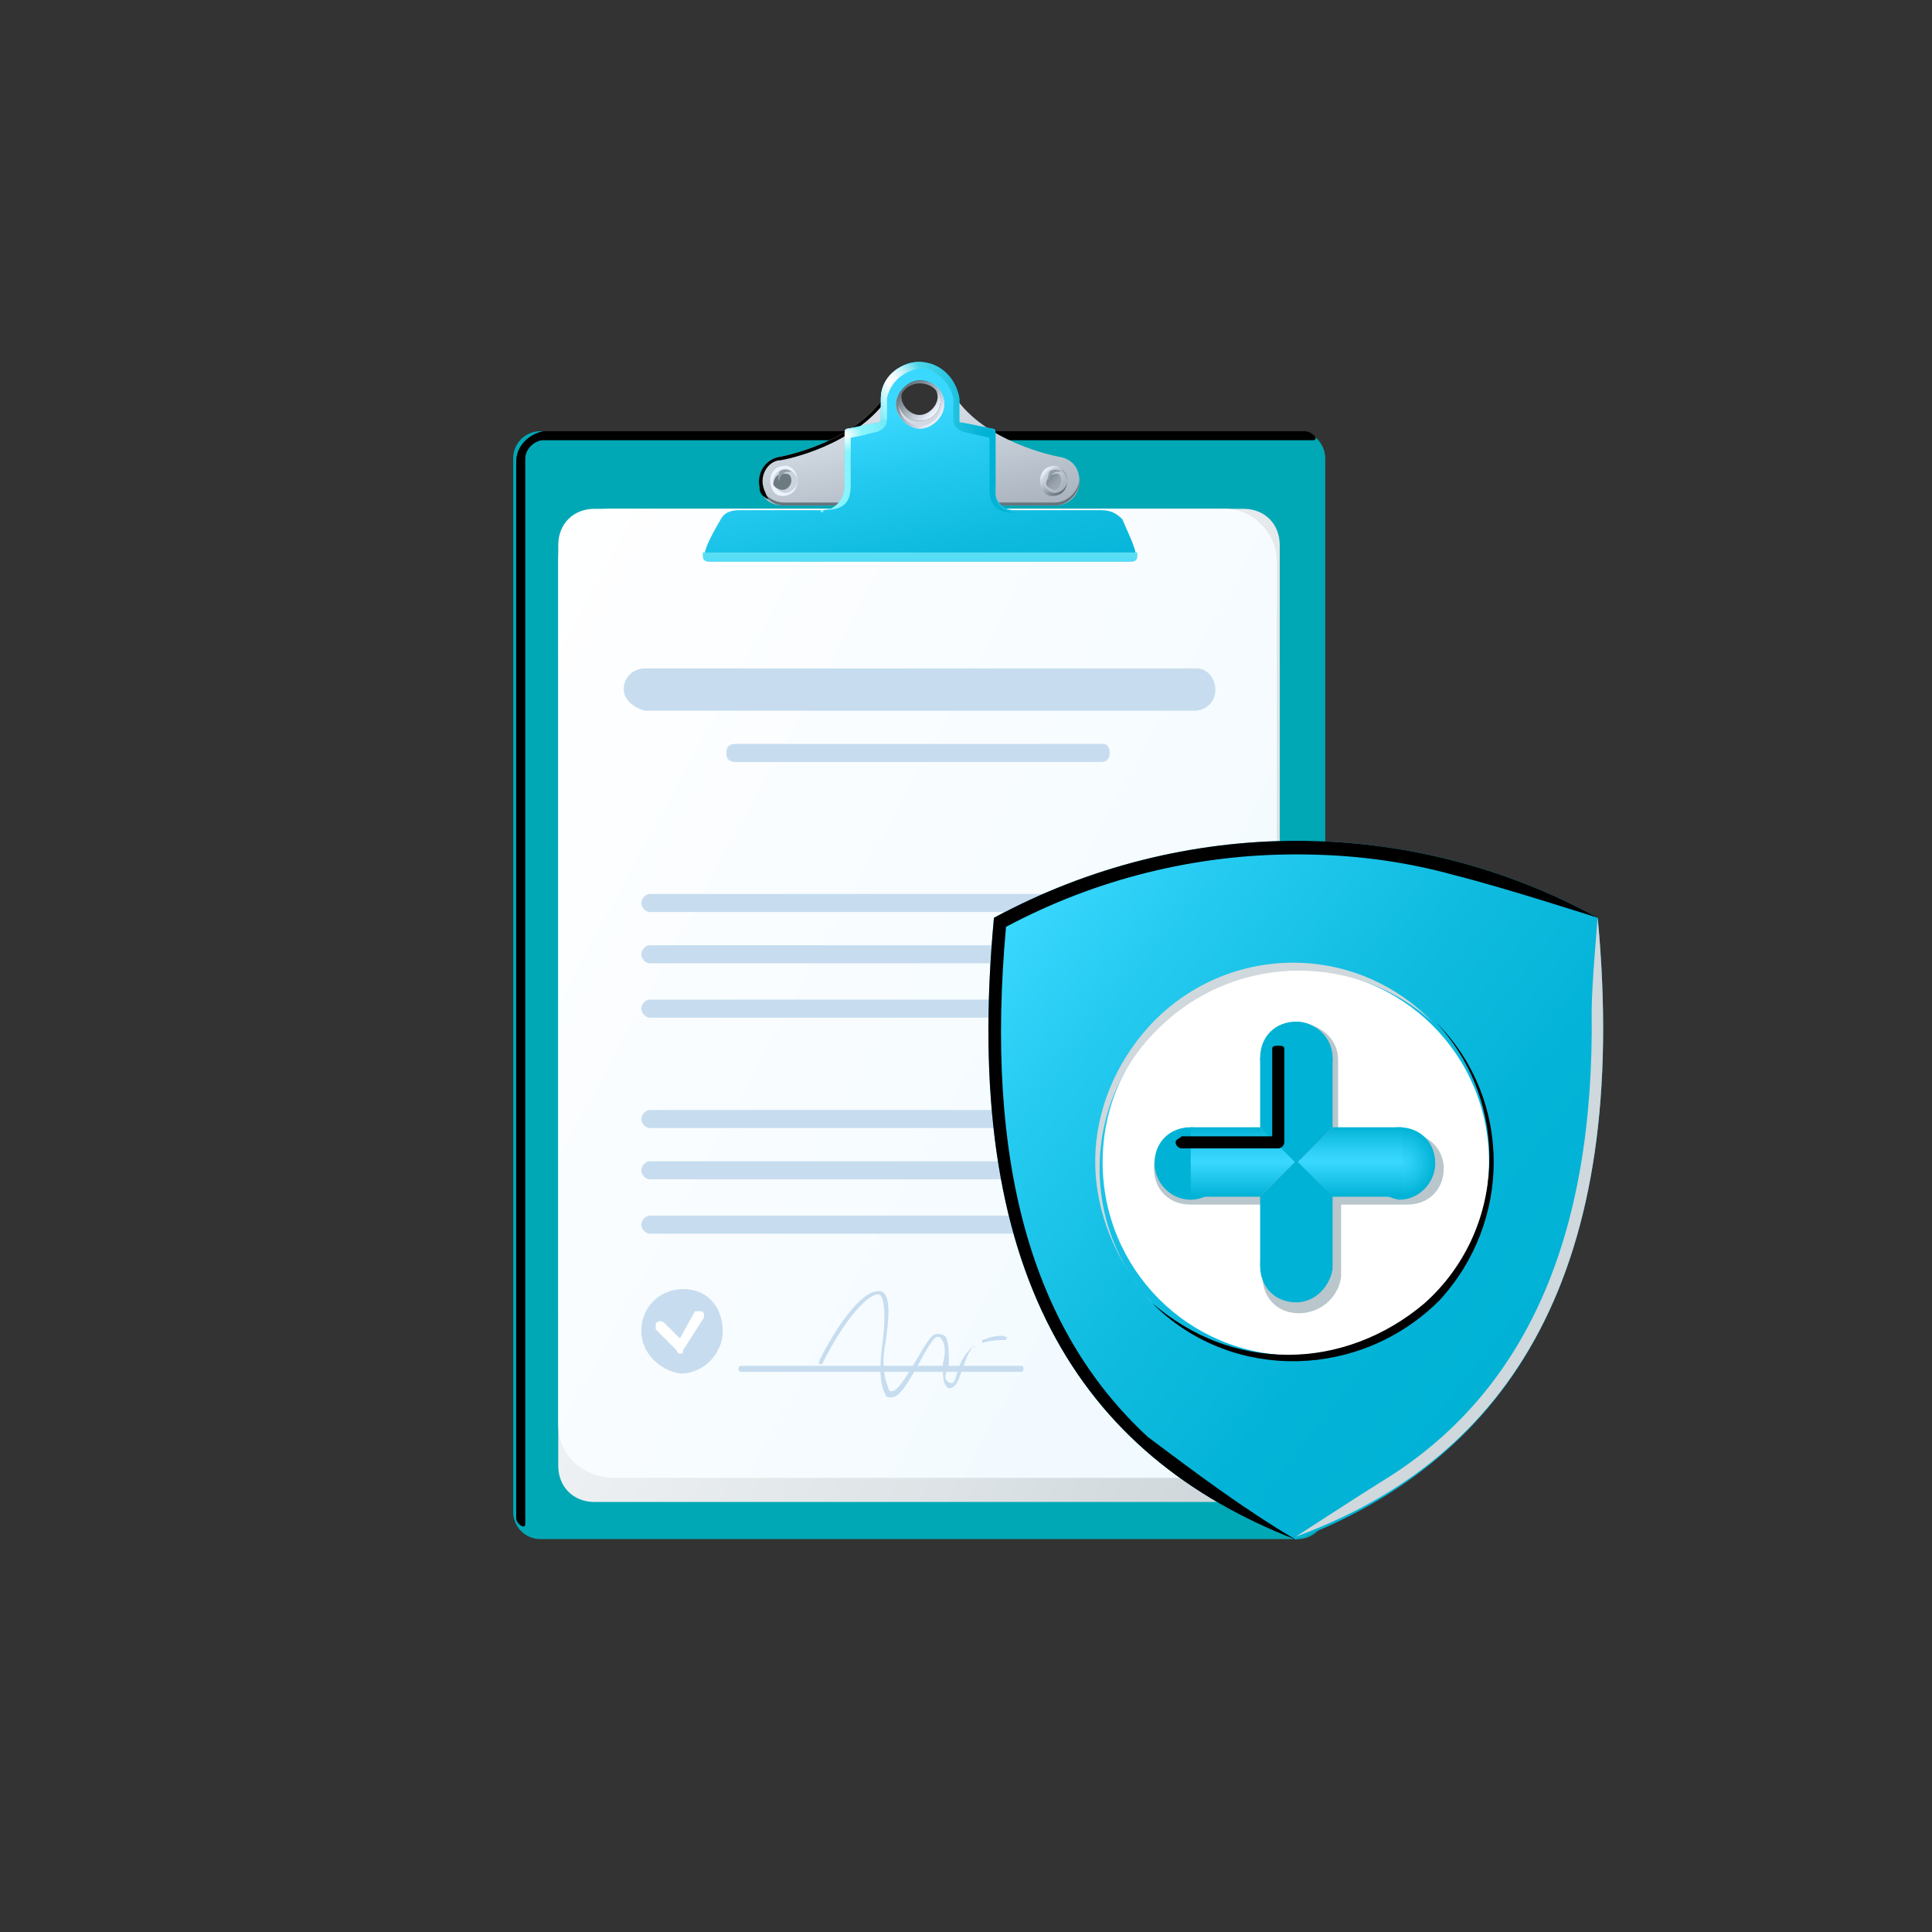
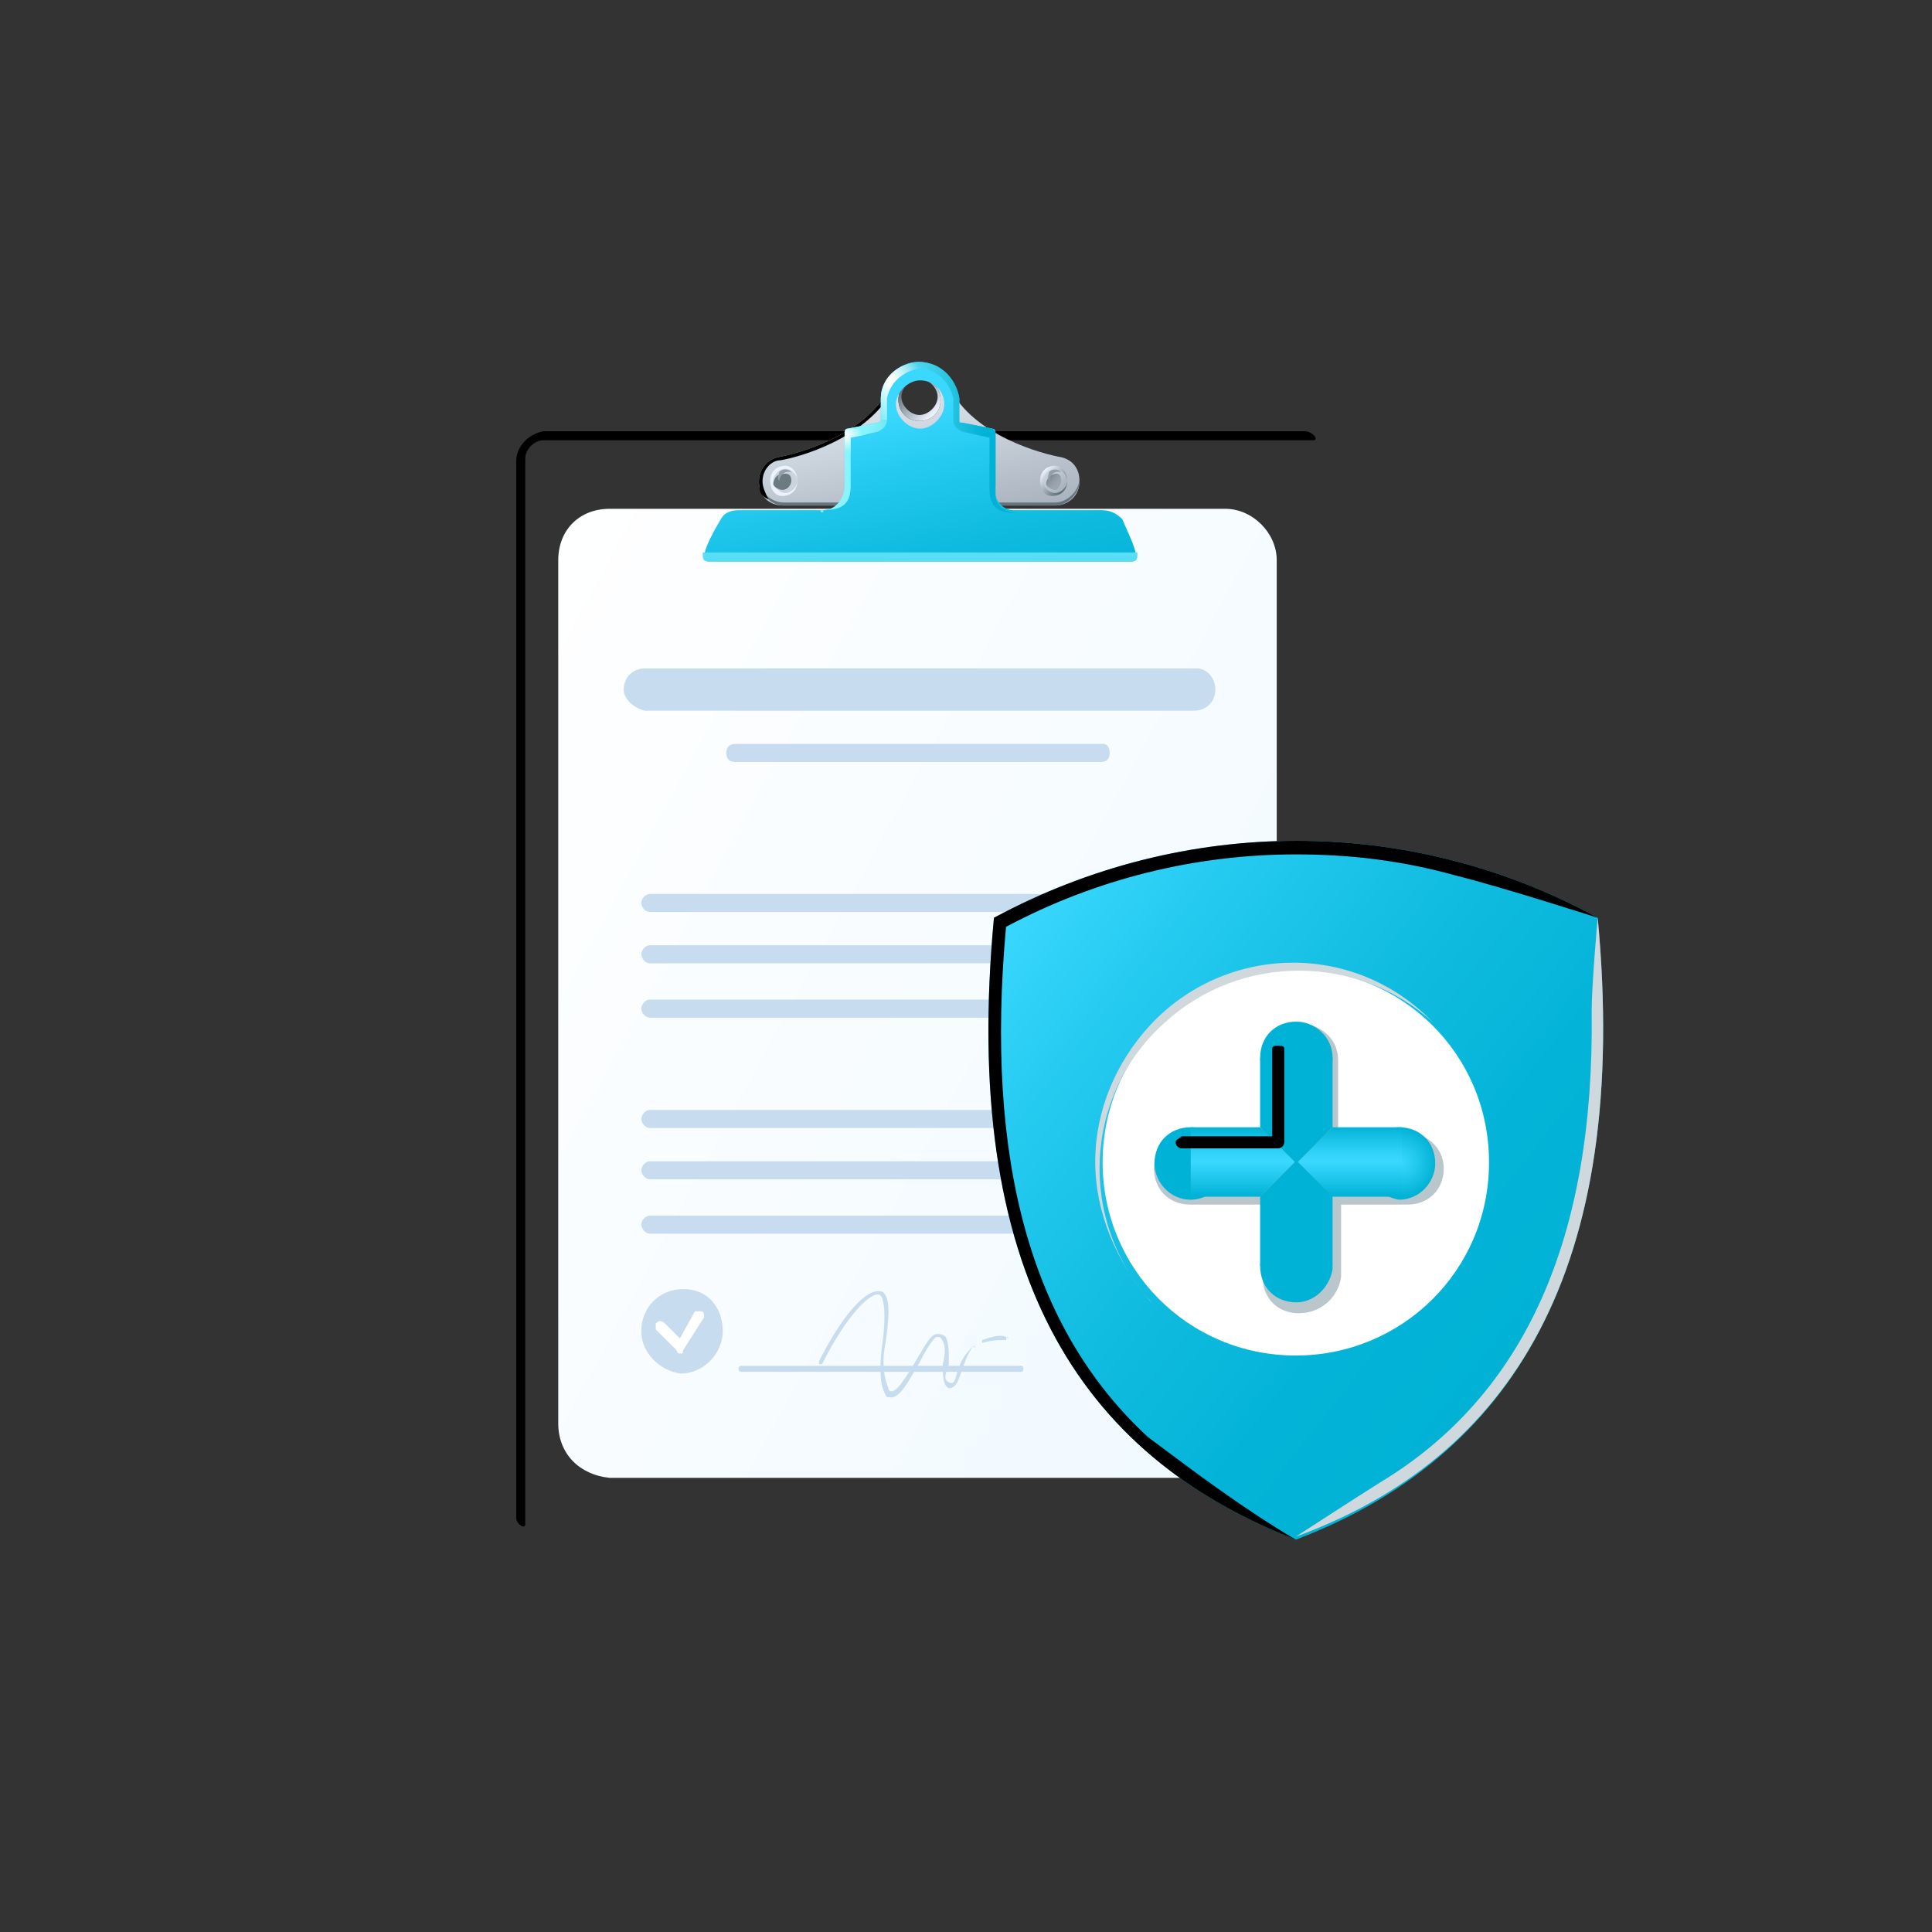
<svg xmlns="http://www.w3.org/2000/svg" version="1.1" id="Layer_1" x="0px" y="0px" viewBox="0 0 64 64" style="enable-background:new 0 0 64 64;" xml:space="preserve">
  <rect x="0" y="0" width="64" height="64" fill="#333333" stroke="none" />
  <style type="text/css">
	.st0{fill:url(#Path_261_00000106837959901466521910000001985790419244710588_);}
	.st1{fill:url(#Rectangle_82_00000181086971108179383640000011991090968537747341_);}
	.st2{fill:url(#Path_264_00000109002189957194792830000014892262053326380936_);}
	.st3{fill:url(#Path_265_00000149381792774842443850000011453070018877067430_);}
	.st4{fill:url(#Path_266_00000127044219799416850430000007996286585522314140_);}
	.st5{fill:url(#Path_267_00000101104186019135762770000000567026789853329852_);}
	.st6{fill:url(#Path_268_00000147218082390597017850000012225205858934397852_);}
	.st7{fill:url(#Path_269_00000045595239458540930910000002464027680154250139_);}
	.st8{fill:url(#Path_270_00000094599390339884944090000003499450604889351610_);}
	.st9{fill:url(#Path_271_00000101798634628300013390000010982050723270928523_);}
	.st10{fill:url(#Rectangle_83_00000151524396756016136640000013823974383451104432_);}
	.st11{fill:url(#Path_272_00000018208450163832456230000006456778931011025333_);}
	.st12{fill:#65747D;}
	.st13{fill:url(#Path_275_00000019653244581933139170000012314930643877346743_);}
	.st14{fill:url(#Path_276_00000091012439156604169910000000101945645934443946_);}
	.st15{fill:url(#Path_277_00000150788157455544210380000015142926884530873477_);}
	.st16{fill:url(#Path_278_00000070805999668109484110000013138445020327954332_);}
	.st17{fill:#949EA9;}
	.st18{fill:url(#Path_280_00000105400278538387977310000001965937356726330297_);}
	.st19{fill:url(#Path_281_00000014624593028884493990000000194821285912924342_);}
	.st20{fill:url(#Path_282_00000129205381817455950460000016217665113915865230_);}
	.st21{fill:url(#Path_284_00000011716402782075680640000013463235170296812193_);}
	.st22{fill:url(#Path_285_00000093899804293775171230000002881688685857168530_);}
	.st23{fill:url(#Path_286_00000054948668392156671450000008947654900493825667_);}
	.st24{fill:url(#Path_287_00000062157349790418913200000018020848181959279526_);}
	.st25{fill:url(#Path_288_00000099639788417408459640000005936076166945655707_);}
	.st26{fill:url(#Path_289_00000067194486307256643060000005466605718590028959_);}
	.st27{fill:#C7DDEF;}
	.st28{fill:#FFFFFF;}
	.st29{fill:url(#Path_303_00000137820616853828636780000012450300286038408326_);}
	.st30{fill:#CFD8DC;}
	.st31{fill:#B9C6CC;}
	.st32{fill:url(#Path_310_00000002372129478918131060000007027968794119925138_);}
	.st33{fill:url(#Path_311_00000082342536125836531790000005722636148957923253_);}
	.st34{fill:url(#Path_312_00000013891486919625234910000000848676668685000106_);}
	.st35{fill:url(#Path_313_00000166661157948680294560000004582532103328017792_);}
	.st36{fill:url(#Path_314_00000068636947709061272050000011790321143311040405_);}
	.st37{fill:url(#Path_315_00000042001314367722858250000014953424185977027248_);}
	.st38{fill:url(#Path_316_00000119828640046509737510000003563672559384170652_);}
	.st39{fill:url(#Path_317_00000000206450381455298610000012170338984562875317_);}
</style>
  <g id="Group_1534" transform="translate(-95 -565)">
    <g id="servisebi" transform="translate(-2773.168 -932.002)">
      <g id="Group_22" transform="translate(2885.168 1511.286)">
        <linearGradient id="Path_261_00000096027216987063235630000008899595038533322633_" gradientUnits="userSpaceOnUse" x1="-272.234" y1="427.937" x2="-271.072" y2="427.085" gradientTransform="matrix(26.912 0 0 -36.716 7324.146 15714.773)">
          <stop offset="0" style="stop-color:#00A8B5" />
          <stop offset="1" style="stop-color:#00A8B5" />
        </linearGradient>
-         <path id="Path_261" style="fill:url(#Path_261_00000096027216987063235630000008899595038533322633_);" d="M0.9,36.7     c-0.5,0-0.9-0.4-0.9-0.9V0.9C0,0.4,0.4,0,0.9,0H26c0.5,0,0.9,0.4,0.9,0.9v34.9c0,0.5-0.4,0.9-0.9,0.9H0.9z" />
        <path id="Path_262" d="M0.4,36.2V0.9c0-0.3,0.3-0.6,0.6-0.6c0,0,0,0,0,0h25.5c0.2,0,0-0.3-0.3-0.3H1C0.5,0.1,0.1,0.5,0.1,1v35     C0.1,36.2,0.4,36.4,0.4,36.2z" />
      </g>
      <g id="Group_24" transform="translate(2886.661 1513.857)">
        <linearGradient id="Rectangle_82_00000002376018750523905880000000543403505022414482_" gradientUnits="userSpaceOnUse" x1="-272.51" y1="424.129" x2="-271.326" y2="423.267" gradientTransform="matrix(23.928 0 0 -32.864 6518.419 13940.847)">
          <stop offset="0" style="stop-color:#FFFFFF" />
          <stop offset="0.271" style="stop-color:#F5F7F8" />
          <stop offset="0.714" style="stop-color:#DDE3E6" />
          <stop offset="1" style="stop-color:#CAD3D8" />
        </linearGradient>
-         <path id="Rectangle_82" style="fill:url(#Rectangle_82_00000002376018750523905880000000543403505022414482_);" d="M1.2,0h21.5     c0.7,0,1.2,0.5,1.2,1.2c0,0,0,0,0,0v30.5c0,0.7-0.5,1.2-1.2,1.2H1.2c-0.7,0-1.2-0.5-1.2-1.2c0,0,0,0,0,0V1.2C0,0.5,0.5,0,1.2,0z" />
        <g id="Group_23" transform="translate(0 32.012)">
          <linearGradient id="Path_264_00000094607503214536430510000005885178602163354808_" gradientUnits="userSpaceOnUse" x1="-272.417" y1="-5317.641" x2="-271.417" y2="-5317.641" gradientTransform="matrix(23.926 0 0 -6.799316e-02 6517.79 -361.338)">
            <stop offset="0" style="stop-color:#CAD3D8" />
            <stop offset="0.286" style="stop-color:#DDE3E6" />
            <stop offset="0.729" style="stop-color:#F5F7F8" />
            <stop offset="1" style="stop-color:#FFFFFF" />
          </linearGradient>
          <path id="Path_264" style="fill:url(#Path_264_00000094607503214536430510000005885178602163354808_);" d="M23.7,0.2H0v0      L23.7,0.2c0.1,0,0.1,0,0.2,0v0C23.9,0.2,23.8,0.2,23.7,0.2z" />
          <linearGradient id="Path_265_00000102524736382890864580000011752181097515520391_" gradientUnits="userSpaceOnUse" x1="-272.417" y1="-5401.009" x2="-271.417" y2="-5401.009" gradientTransform="matrix(23.926 0 0 -6.701660e-02 6517.79 -361.638)">
            <stop offset="0" style="stop-color:#CAD3D8" />
            <stop offset="0.286" style="stop-color:#DDE3E6" />
            <stop offset="0.729" style="stop-color:#F5F7F8" />
            <stop offset="1" style="stop-color:#FFFFFF" />
          </linearGradient>
          <path id="Path_265" style="fill:url(#Path_265_00000102524736382890864580000011752181097515520391_);" d="M0,0.3L0,0.3l23.7,0      c0.1,0,0.1,0,0.2,0v0c-0.1,0-0.1,0-0.2,0L0,0.3z" />
          <linearGradient id="Path_266_00000029737009541247563720000010714353316392628392_" gradientUnits="userSpaceOnUse" x1="-272.417" y1="-5677.943" x2="-271.417" y2="-5677.943" gradientTransform="matrix(23.926 0 0 -6.396484e-02 6517.928 -362.486)">
            <stop offset="0" style="stop-color:#CAD3D8" />
            <stop offset="0.286" style="stop-color:#DDE3E6" />
            <stop offset="0.729" style="stop-color:#F5F7F8" />
            <stop offset="1" style="stop-color:#FFFFFF" />
          </linearGradient>
          <path id="Path_266" style="fill:url(#Path_266_00000029737009541247563720000010714353316392628392_);" d="M23.9,0.7L23.9,0.7      c-0.1,0-0.1,0-0.2,0H0l0,0c0,0,0,0,0,0h23.7C23.8,0.7,23.9,0.7,23.9,0.7z" />
          <linearGradient id="Path_267_00000026842473895925790380000016203359356074656438_" gradientUnits="userSpaceOnUse" x1="-272.417" y1="-5401.009" x2="-271.417" y2="-5401.009" gradientTransform="matrix(23.926 0 0 -6.701660e-02 6517.79 -361.826)">
            <stop offset="0" style="stop-color:#CAD3D8" />
            <stop offset="0.286" style="stop-color:#DDE3E6" />
            <stop offset="0.729" style="stop-color:#F5F7F8" />
            <stop offset="1" style="stop-color:#FFFFFF" />
          </linearGradient>
          <path id="Path_267" style="fill:url(#Path_267_00000026842473895925790380000016203359356074656438_);" d="M23.7,0.1H0v0      L23.7,0.1c0.1,0,0.1,0,0.2,0v0C23.9,0.1,23.8,0.1,23.7,0.1z" />
          <linearGradient id="Path_268_00000131335771364846659970000009909917482717999756_" gradientUnits="userSpaceOnUse" x1="-272.417" y1="-5236.633" x2="-271.417" y2="-5236.633" gradientTransform="matrix(23.926 0 0 -6.896973e-02 6517.79 -360.657)">
            <stop offset="0" style="stop-color:#CAD3D8" />
            <stop offset="0.286" style="stop-color:#DDE3E6" />
            <stop offset="0.729" style="stop-color:#F5F7F8" />
            <stop offset="1" style="stop-color:#FFFFFF" />
          </linearGradient>
          <path id="Path_268" style="fill:url(#Path_268_00000131335771364846659970000009909917482717999756_);" d="M23.7,0.5      c0.1,0,0.1,0,0.2,0v0C23.9,0.5,23.8,0.5,23.7,0.5L0,0.5v0L23.7,0.5z" />
          <linearGradient id="Path_269_00000060734574149915206860000005159003273464899006_" gradientUnits="userSpaceOnUse" x1="-272.417" y1="-5401.009" x2="-271.417" y2="-5401.009" gradientTransform="matrix(23.926 0 0 -6.701660e-02 6517.79 -361.923)">
            <stop offset="0" style="stop-color:#CAD3D8" />
            <stop offset="0.286" style="stop-color:#DDE3E6" />
            <stop offset="0.729" style="stop-color:#F5F7F8" />
            <stop offset="1" style="stop-color:#FFFFFF" />
          </linearGradient>
          <path id="Path_269" style="fill:url(#Path_269_00000060734574149915206860000005159003273464899006_);" d="M23.7,0H0v0L23.7,0      c0.1,0,0.1,0,0.2,0v0C23.9,0,23.8,0,23.7,0z" />
          <linearGradient id="Path_270_00000072263449846029418950000013823279050279126916_" gradientUnits="userSpaceOnUse" x1="-272.417" y1="-5401.009" x2="-271.417" y2="-5401.009" gradientTransform="matrix(23.926 0 0 -6.701660e-02 6517.79 -361.35)">
            <stop offset="0" style="stop-color:#CAD3D8" />
            <stop offset="0.286" style="stop-color:#DDE3E6" />
            <stop offset="0.729" style="stop-color:#F5F7F8" />
            <stop offset="1" style="stop-color:#FFFFFF" />
          </linearGradient>
          <path id="Path_270" style="fill:url(#Path_270_00000072263449846029418950000013823279050279126916_);" d="M23.7,0.6      c0.1,0,0.1,0,0.2,0v0C23.9,0.6,23.8,0.6,23.7,0.6L0,0.6v0H23.7z" />
          <linearGradient id="Path_271_00000138551767313681815160000007903211871720459661_" gradientUnits="userSpaceOnUse" x1="-272.417" y1="-5317.641" x2="-271.417" y2="-5317.641" gradientTransform="matrix(23.926 0 0 -6.799316e-02 6517.79 -361.147)">
            <stop offset="0" style="stop-color:#CAD3D8" />
            <stop offset="0.286" style="stop-color:#DDE3E6" />
            <stop offset="0.729" style="stop-color:#F5F7F8" />
            <stop offset="1" style="stop-color:#FFFFFF" />
          </linearGradient>
          <path id="Path_271" style="fill:url(#Path_271_00000138551767313681815160000007903211871720459661_);" d="M23.9,0.4L23.9,0.4      c-0.1,0-0.1,0-0.2,0H0v0h23.7C23.8,0.4,23.9,0.4,23.9,0.4z" />
        </g>
        <linearGradient id="Rectangle_83_00000018933978693148195500000004179861688316045453_" gradientUnits="userSpaceOnUse" x1="-272.43" y1="423.815" x2="-271.262" y2="422.947" gradientTransform="matrix(23.773 0 0 -32.006 6474.477 13566.729)">
          <stop offset="0" style="stop-color:#FFFFFF" />
          <stop offset="0.656" style="stop-color:#F5FBFF" />
          <stop offset="1" style="stop-color:#EFF9FF" />
        </linearGradient>
        <path id="Rectangle_83" style="fill:url(#Rectangle_83_00000018933978693148195500000004179861688316045453_);" d="M1.7,0h20.4     c0.9,0,1.7,0.8,1.7,1.7c0,0,0,0,0,0v28.7c0,0.9-0.7,1.7-1.7,1.7H1.7C0.7,32,0,31.3,0,30.3c0,0,0,0,0,0V1.7C0,0.7,0.7,0,1.7,0     C1.7,0,1.7,0,1.7,0z" />
      </g>
      <g id="Group_27" transform="translate(2893.328 1509.148)">
        <linearGradient id="Path_272_00000142858482516974259430000013181677575426784687_" gradientUnits="userSpaceOnUse" x1="-264.935" y1="355.149" x2="-264.405" y2="353.916" gradientTransform="matrix(10.604 0 0 -4.556 2811.928 1618.99)">
          <stop offset="0" style="stop-color:#DEE5ED" />
          <stop offset="0.279" style="stop-color:#CDD5DE" />
          <stop offset="0.822" style="stop-color:#A3ADB8" />
          <stop offset="0.996" style="stop-color:#959FAB" />
        </linearGradient>
        <path id="Path_272" style="fill:url(#Path_272_00000142858482516974259430000013181677575426784687_);" d="M6,1.1     c0,0.4-0.3,0.7-0.7,0.7c-0.4,0-0.7-0.3-0.7-0.7c0-0.4,0.3-0.7,0.7-0.7c0,0,0,0,0,0C5.7,0.4,6,0.7,6,1.1C6,1.1,6,1.1,6,1.1z M10,3     L10,3C9.4,2.9,7.1,2.3,6.3,0.7l0,0C6.1,0.1,5.5-0.1,4.9,0.1C4.6,0.2,4.4,0.4,4.3,0.7l0,0C3.5,2.3,1.2,2.9,0.6,3l0,0     C0.2,3.1-0.1,3.5,0,4c0.1,0.4,0.4,0.6,0.8,0.6h9c0.4,0,0.8-0.3,0.8-0.8C10.6,3.4,10.4,3.1,10,3L10,3z" />
        <path id="Path_273" class="st12" d="M10.5,3.4c0.1,0.1,0.1,0.2,0.1,0.3c0,0.4-0.4,0.8-0.8,0.8h-9c-0.3,0-0.6-0.2-0.7-0.4     c0.1,0.3,0.4,0.5,0.7,0.5h9c0.4,0,0.8-0.4,0.8-0.8c0,0,0,0,0,0C10.6,3.6,10.6,3.5,10.5,3.4z" />
        <path id="Path_274" d="M0.1,3.8c0-0.4,0.3-0.7,0.6-0.7l0,0c0.6-0.1,2.8-0.7,3.7-2.3l0,0c0.1-0.4,0.5-0.7,1-0.7     c0.3,0,0.5,0.1,0.7,0.3C5.6-0.1,5-0.1,4.5,0.3C4.4,0.4,4.4,0.5,4.3,0.7l0,0C3.5,2.3,1.2,2.9,0.6,3l0,0C0.2,3.1-0.1,3.5,0,4     c0,0.2,0.1,0.3,0.3,0.4C0.2,4.2,0.1,4,0.1,3.8z" />
        <linearGradient id="Path_275_00000073722907731577911820000013021373808678897596_" gradientUnits="userSpaceOnUse" x1="-94.015" y1="152.886" x2="-93.307" y2="152.18" gradientTransform="matrix(1.352 0 0 -1.352 131.931 207.295)">
          <stop offset="4.000000e-03" style="stop-color:#5C6C75" />
          <stop offset="1" style="stop-color:#EDF2FF" />
        </linearGradient>
        <path id="Path_275" style="fill:url(#Path_275_00000073722907731577911820000013021373808678897596_);" d="M6,1.1     c0,0.4-0.3,0.7-0.7,0.7c-0.4,0-0.7-0.3-0.7-0.7c0-0.4,0.3-0.7,0.7-0.7c0,0,0,0,0,0C5.7,0.4,6,0.7,6,1.1C6,1.1,6,1.1,6,1.1z      M5.3,0.4c-0.3,0-0.6,0.3-0.6,0.6s0.3,0.6,0.6,0.6c0.3,0,0.6-0.3,0.6-0.6c0,0,0,0,0,0C5.9,0.7,5.6,0.4,5.3,0.4L5.3,0.4z" />
        <g id="Group_25" transform="translate(9.294 3.283)">
          <linearGradient id="Path_276_00000038378822266066656410000005554612064225202097_" gradientUnits="userSpaceOnUse" x1="-18.687" y1="25.225" x2="-17.98" y2="24.518" gradientTransform="matrix(0.944 0 0 -0.944 17.785 23.95)">
            <stop offset="0" style="stop-color:#EDF2FF" />
            <stop offset="0.996" style="stop-color:#5C6C75" />
          </linearGradient>
          <path id="Path_276" style="fill:url(#Path_276_00000038378822266066656410000005554612064225202097_);" d="M0.9,0.5      c0,0.3-0.2,0.5-0.5,0.5S0,0.7,0,0.5C0,0.2,0.2,0,0.5,0c0,0,0,0,0,0C0.7,0,0.9,0.2,0.9,0.5z" />
          <linearGradient id="Path_277_00000181806522649815040300000010421332600938507708_" gradientUnits="userSpaceOnUse" x1="39.575" y1="-60.062" x2="40.283" y2="-60.77" gradientTransform="matrix(0.782 0 0 -0.782 -30.751 -46.779)">
            <stop offset="7.700000e-02" style="stop-color:#CAD4DF" />
            <stop offset="0.996" style="stop-color:#A9B3BE" />
          </linearGradient>
          <path id="Path_277" style="fill:url(#Path_277_00000181806522649815040300000010421332600938507708_);" d="M0.9,0.5      c0,0.2-0.2,0.4-0.4,0.4c-0.2,0-0.4-0.2-0.4-0.4c0-0.2,0.2-0.4,0.4-0.4C0.7,0.1,0.9,0.3,0.9,0.5C0.9,0.5,0.9,0.5,0.9,0.5z" />
          <linearGradient id="Path_278_00000013164557567198916750000005404493098410259901_" gradientUnits="userSpaceOnUse" x1="228.373" y1="-337.659" x2="229.081" y2="-338.365" gradientTransform="matrix(0.502 0 0 -0.502 -114.394 -169.194)">
            <stop offset="0" style="stop-color:#6C7B7F" />
            <stop offset="0.167" style="stop-color:#7B888E" />
            <stop offset="0.438" style="stop-color:#8E98A2" />
            <stop offset="0.713" style="stop-color:#99A2AE" />
            <stop offset="0.996" style="stop-color:#9DA6B2" />
          </linearGradient>
          <path id="Path_278" style="fill:url(#Path_278_00000013164557567198916750000005404493098410259901_);" d="M0.7,0.5      c0,0.1-0.1,0.3-0.2,0.3c-0.1,0-0.3-0.1-0.3-0.2c0-0.1,0.1-0.3,0.2-0.3c0,0,0,0,0,0C0.6,0.2,0.7,0.3,0.7,0.5z" />
          <path id="Path_279" class="st17" d="M0.3,0.5c0-0.1,0.1-0.3,0.3-0.3c0.1,0,0.1,0,0.1,0c-0.1-0.1-0.3-0.1-0.4,0      C0.3,0.3,0.2,0.4,0.3,0.5c0,0,0,0.1,0,0.1C0.3,0.6,0.3,0.5,0.3,0.5z" />
        </g>
        <g id="Group_26" transform="translate(0.355 3.283)">
          <linearGradient id="Path_280_00000039129072460582524860000006216957339930172846_" gradientUnits="userSpaceOnUse" x1="-7.453" y1="22.928" x2="-6.747" y2="22.22" gradientTransform="matrix(0.944 0 0 -0.944 9.343 23.95)">
            <stop offset="0" style="stop-color:#EDF2FF" />
            <stop offset="0.996" style="stop-color:#5C6C75" />
          </linearGradient>
          <path id="Path_280" style="fill:url(#Path_280_00000039129072460582524860000006216957339930172846_);" d="M0.9,0.5      c0,0.3-0.2,0.5-0.5,0.5S0,0.7,0,0.5C0,0.2,0.2,0,0.5,0c0,0,0,0,0,0C0.7,0,0.9,0.2,0.9,0.5z" />
          <linearGradient id="Path_281_00000115483879047942531390000002243696467325010075_" gradientUnits="userSpaceOnUse" x1="51.281" y1="-62.832" x2="51.988" y2="-63.54" gradientTransform="matrix(0.782 0 0 -0.782 -37.74 -46.779)">
            <stop offset="7.700000e-02" style="stop-color:#CAD4DF" />
            <stop offset="0.996" style="stop-color:#A9B3BE" />
          </linearGradient>
          <path id="Path_281" style="fill:url(#Path_281_00000115483879047942531390000002243696467325010075_);" d="M0.9,0.5      c0,0.2-0.2,0.4-0.4,0.4c-0.2,0-0.4-0.2-0.4-0.4s0.2-0.4,0.4-0.4C0.7,0.1,0.9,0.3,0.9,0.5L0.9,0.5z" />
          <linearGradient id="Path_282_00000181089553508407502460000006188537621771217801_" gradientUnits="userSpaceOnUse" x1="241.631" y1="-341.976" x2="242.338" y2="-342.683" gradientTransform="matrix(0.502 0 0 -0.502 -118.883 -169.194)">
            <stop offset="0" style="stop-color:#6C7B7F" />
            <stop offset="0.167" style="stop-color:#7B888E" />
            <stop offset="0.438" style="stop-color:#8E98A2" />
            <stop offset="0.713" style="stop-color:#99A2AE" />
            <stop offset="0.996" style="stop-color:#9DA6B2" />
          </linearGradient>
          <path id="Path_282" style="fill:url(#Path_282_00000181089553508407502460000006188537621771217801_);" d="M0.7,0.5      c0,0.1-0.1,0.3-0.3,0.3c-0.1,0-0.3-0.1-0.3-0.2c0-0.1,0.1-0.3,0.2-0.3c0,0,0,0,0,0C0.6,0.2,0.7,0.3,0.7,0.5z" />
          <path id="Path_283" class="st17" d="M0.3,0.5c0-0.1,0.1-0.3,0.3-0.3c0.1,0,0.1,0,0.1,0c-0.1-0.1-0.3-0.1-0.4,0      C0.3,0.3,0.2,0.4,0.3,0.5c0,0,0,0.1,0,0.1C0.3,0.6,0.3,0.5,0.3,0.5z" />
        </g>
      </g>
      <g id="Group_28" transform="translate(2891.447 1509.002)">
        <linearGradient id="Path_284_00000070107404155041474600000001224916122899712949_" gradientUnits="userSpaceOnUse" x1="-269.582" y1="381.9" x2="-269.054" y2="380.759" gradientTransform="matrix(14.354 0 0 -6.635 3873.1 2536.146)">
          <stop offset="0" style="stop-color:#3AD8FF" />
          <stop offset="0.189" style="stop-color:#27CBF1" />
          <stop offset="0.474" style="stop-color:#11BDE1" />
          <stop offset="0.748" style="stop-color:#04B4D8" />
          <stop offset="1" style="stop-color:#00B2D5" />
        </linearGradient>
        <path id="Path_284" style="fill:url(#Path_284_00000070107404155041474600000001224916122899712949_);" d="M14.2,6.6h-14     c-0.4,0,0.1-0.9,0.4-1.4C0.7,5,0.9,4.9,1.2,4.9h2.7c0.4,0,0.8-0.2,0.8-0.6c0-0.1,0-0.1,0-0.2V2.4c0-0.1,0-0.1,0.1-0.2l1-0.2     C5.8,2,5.9,2,5.9,1.9V1.2C5.9,0.5,6.6-0.1,7.3,0c0.6,0.1,1.1,0.6,1.2,1.2v0.7C8.5,2,8.5,2,8.6,2l1,0.2c0.1,0,0.1,0.1,0.1,0.2v1.7     c-0.1,0.4,0.2,0.8,0.6,0.8c0.1,0,0.1,0,0.2,0h2.7c0.3,0,0.5,0.1,0.7,0.3C14.1,5.7,14.6,6.6,14.2,6.6z M7.2,0.6     c-0.4,0-0.8,0.4-0.8,0.8c0,0.4,0.4,0.8,0.8,0.8C7.6,2.2,8,1.8,8,1.4c0,0,0,0,0,0C8,0.9,7.6,0.6,7.2,0.6L7.2,0.6z" />
        <linearGradient id="Path_285_00000109019934946193611840000008819050867286873772_" gradientUnits="userSpaceOnUse" x1="-248.322" y1="361.894" x2="-247.322" y2="361.894" gradientTransform="matrix(6.632 0 0 -4.956 1650.745 1795.911)">
          <stop offset="0.235" style="stop-color:#88F4FD" />
          <stop offset="0.691" style="stop-color:#1EC0DE" />
          <stop offset="0.819" style="stop-color:#00B2D5" />
        </linearGradient>
        <path id="Path_285" style="fill:url(#Path_285_00000109019934946193611840000008819050867286873772_);" d="M4.9,4.1V2.5l0.9-0.2     l0,0C6,2.2,6.1,2.1,6.1,1.9V1.2c0.1-0.6,0.6-1,1.2-1c0.5,0.1,0.9,0.5,1,1v0.7c0,0.2,0.1,0.3,0.3,0.4l0,0l0.9,0.2v1.7     c0,0.7,0.4,0.8,1,0.8l0,0c-0.4,0-0.8-0.2-0.8-0.6c0-0.1,0-0.1,0-0.2V2.4c0-0.1,0-0.1-0.1-0.2L8.6,2C8.5,2,8.5,2,8.5,1.9V1.2     C8.4,0.5,7.8-0.1,7,0C6.4,0.1,5.9,0.6,5.9,1.2v0.7C5.9,2,5.8,2,5.8,2l-1,0.2c-0.1,0-0.1,0.1-0.1,0.2v1.7C4.7,4.5,4.4,4.9,4,4.9     C4,5,3.9,5,3.9,4.9C4.5,4.9,4.9,4.8,4.9,4.1z" />
        <linearGradient id="Path_286_00000078739358400493521300000002704982903644113813_" gradientUnits="userSpaceOnUse" x1="-122.517" y1="197.615" x2="-121.809" y2="196.907" gradientTransform="matrix(1.6 0 0 -1.6 202.653 316.969)">
          <stop offset="4.000000e-03" style="stop-color:#5C6C75" />
          <stop offset="1" style="stop-color:#EDF2FF" />
        </linearGradient>
-         <path id="Path_286" style="fill:url(#Path_286_00000078739358400493521300000002704982903644113813_);" d="M7.2,0.6     c-0.4,0-0.8,0.4-0.8,0.8c0,0.4,0.4,0.8,0.8,0.8C7.6,2.2,8,1.8,8,1.4C8,0.9,7.6,0.6,7.2,0.6C7.2,0.6,7.2,0.6,7.2,0.6z M7.2,2.1     c-0.4,0-0.7-0.3-0.7-0.7s0.3-0.7,0.7-0.7c0.4,0,0.7,0.3,0.7,0.7C7.9,1.8,7.6,2.1,7.2,2.1L7.2,2.1z" />
        <linearGradient id="Path_287_00000098934012984923523160000005815578307925441211_" gradientUnits="userSpaceOnUse" x1="-269.569" y1="-843.634" x2="-269.063" y2="-868.242" gradientTransform="matrix(14.353 0 0 -0.3 3872.677 -250.375)">
          <stop offset="0" style="stop-color:#A6F4FD" />
          <stop offset="0.196" style="stop-color:#8AECFA" />
          <stop offset="0.615" style="stop-color:#45D8F3" />
          <stop offset="1" style="stop-color:#00C5EC" />
        </linearGradient>
        <path id="Path_287" style="fill:url(#Path_287_00000098934012984923523160000005815578307925441211_);" d="M7.2,6.3H0     c0,0,0,0,0,0c0,0.2,0,0.3,0.2,0.3h14c0.2,0,0.2-0.1,0.2-0.3c0,0,0,0,0,0H7.2z" />
        <radialGradient id="Path_288_00000137115545410262469760000013603897315824393378_" cx="10.106" cy="3.912" r="0.605" gradientTransform="matrix(0.889 0 0 -0.891 -4.224 5.907)" gradientUnits="userSpaceOnUse">
          <stop offset="0" style="stop-color:#FFFFFF" />
          <stop offset="0.111" style="stop-color:#F1FDFE" />
          <stop offset="1" style="stop-color:#88F4FD" />
        </radialGradient>
        <path id="Path_288" style="fill:url(#Path_288_00000137115545410262469760000013603897315824393378_);" d="M4.8,2.2     c-0.1,0-0.1,0.1-0.1,0.2V3h0.2V2.5l0.5-0.1l0-0.2L4.8,2.2z" />
        <linearGradient id="Path_289_00000134227641112004117590000000840733633918509987_" gradientUnits="userSpaceOnUse" x1="-90.914" y1="234.268" x2="-89.94" y2="235.2" gradientTransform="matrix(1.342 0 0 -1.891 127.747 444.717)">
          <stop offset="0" style="stop-color:#75EBF8" />
          <stop offset="0.203" style="stop-color:#B4F4FB" />
          <stop offset="0.451" style="stop-color:#FFFFFF" />
          <stop offset="0.518" style="stop-color:#F9FDFE" />
          <stop offset="0.601" style="stop-color:#EAFAFC" />
          <stop offset="0.693" style="stop-color:#D0F4F9" />
          <stop offset="0.792" style="stop-color:#ACECF5" />
          <stop offset="0.896" style="stop-color:#7EE1F0" />
          <stop offset="1" style="stop-color:#49D5EA" />
        </linearGradient>
        <path id="Path_289" style="fill:url(#Path_289_00000134227641112004117590000000840733633918509987_);" d="M7.2,0     C6.5,0,5.9,0.5,5.9,1.2v0.7h0.2V1.2c0.1-0.5,0.5-0.9,1.1-1c0,0,0,0,0,0L7.2,0L7.2,0z" />
      </g>
      <g id="Group_36" transform="translate(2888.829 1519.145)">
        <g id="Group_30" transform="translate(0.581 20.559)">
          <path id="Path_290" class="st27" d="M2.7,1.4c0,0.7-0.6,1.4-1.4,1.4C0.6,2.7,0,2.1,0,1.4C0,0.6,0.6,0,1.4,0S2.7,0.6,2.7,1.4      L2.7,1.4z" />
          <g id="Group_29" transform="translate(0.48 0.736)">
            <path id="Path_291" class="st28" d="M0.8,1.4c0.1,0,0.1,0,0.1-0.1l0.7-1.1c0-0.1,0-0.2-0.1-0.2c-0.1,0-0.2,0-0.2,0L0.8,0.9       L0.3,0.4c-0.1-0.1-0.2-0.1-0.3,0C0,0.4,0,0.5,0,0.6l0.7,0.7C0.7,1.4,0.8,1.4,0.8,1.4L0.8,1.4z" />
          </g>
        </g>
        <g id="Group_32" transform="translate(0.581 14.625)">
          <g id="Group_31">
            <path id="Path_292" class="st27" d="M18.4,0.3c0,0.2-0.1,0.3-0.3,0.3l0,0H0.3C0.1,0.6,0,0.4,0,0.3S0.1,0,0.3,0h17.9       C18.3,0,18.4,0.1,18.4,0.3L18.4,0.3z" />
            <path id="Path_293" class="st27" d="M18.1,1.7H0.3C0.1,1.7,0,1.9,0,2s0.1,0.3,0.3,0.3h17.9c0.2,0,0.3-0.1,0.3-0.3       S18.3,1.7,18.1,1.7L18.1,1.7z" />
            <path id="Path_294" class="st27" d="M15,3.5H0.3C0.1,3.5,0,3.7,0,3.8s0.1,0.3,0.3,0.3H15c0.2,0,0.3-0.1,0.3-0.3       S15.2,3.5,15,3.5L15,3.5z" />
          </g>
        </g>
        <g id="Group_34" transform="translate(0.581 7.469)">
          <g id="Group_33">
            <path id="Path_295" class="st27" d="M18.4,0.3c0,0.2-0.1,0.3-0.3,0.3l0,0H0.3C0.1,0.6,0,0.4,0,0.3S0.1,0,0.3,0h17.9       C18.3,0,18.4,0.1,18.4,0.3L18.4,0.3z" />
            <path id="Path_296" class="st27" d="M18.1,1.7H0.3C0.1,1.7,0,1.9,0,2s0.1,0.3,0.3,0.3h17.9c0.2,0,0.3-0.1,0.3-0.3       S18.3,1.7,18.1,1.7L18.1,1.7z" />
            <path id="Path_297" class="st27" d="M15,3.5H0.3C0.1,3.5,0,3.7,0,3.8s0.1,0.3,0.3,0.3H15c0.2,0,0.3-0.1,0.3-0.3       S15.2,3.5,15,3.5L15,3.5z" />
          </g>
        </g>
        <path id="Path_298" class="st27" d="M19.6,0.7c0,0.4-0.3,0.7-0.7,0.7c0,0,0,0,0,0H0.7C0.3,1.3,0,1,0,0.7C0,0.3,0.3,0,0.7,0l0,0     h18.3C19.3,0,19.6,0.3,19.6,0.7z" />
        <path id="Path_299" class="st27" d="M15.9,2.5H3.7c-0.2,0-0.3,0.1-0.3,0.3s0.1,0.3,0.3,0.3h12.1c0.2,0,0.3-0.1,0.3-0.3     S16,2.5,15.9,2.5L15.9,2.5L15.9,2.5z" />
        <path id="Path_300" class="st27" d="M13.2,23.1H3.9c0,0-0.1,0-0.1,0.1c0,0,0,0.1,0.1,0.1h9.3C13.2,23.3,13.3,23.2,13.2,23.1     C13.3,23.2,13.2,23.1,13.2,23.1z" />
        <g id="Group_35" transform="translate(6.471 20.647)">
          <path id="Path_301" class="st27" d="M5.1,1.8C4.8,2.1,4.7,2.3,4.6,2.6C4.5,2.9,4.5,3.1,4.3,3S4.2,2.7,4.3,2.4      c0-0.4,0-0.7-0.1-0.9C4.1,1.4,4,1.4,3.9,1.4c-0.2,0-0.4,0.4-0.7,0.9s-0.6,1-0.8,1h0c0,0-0.1,0-0.1-0.1c-0.2-0.5-0.2-1-0.1-1.5      C2.3,1,2.4,0.2,2.1,0C1.5-0.2,0.6,1.1,0,2.3c0,0,0,0.1,0,0.1c0,0,0.1,0,0.1,0C0.9,0.8,1.7,0,2,0.1c0.2,0.1,0.2,0.9,0.1,1.6      S2,3.1,2.2,3.4c0,0.1,0.1,0.1,0.2,0.1h0c0.3,0,0.6-0.6,0.9-1.1C3.5,2,3.8,1.5,3.9,1.5c0,0,0.1,0,0.1,0C4.2,1.7,4.2,2,4.1,2.4      c0,0.4,0,0.7,0.2,0.8c0.2,0,0.3-0.2,0.4-0.5C4.8,2.4,4.9,2.1,5.1,1.8C5.2,1.9,5.2,1.8,5.1,1.8C5.1,1.8,5.1,1.8,5.1,1.8L5.1,1.8      L5.1,1.8z" />
          <path id="Path_302" class="st27" d="M6.2,1.5C6,1.4,5.7,1.5,5.4,1.6c0,0,0,0,0,0.1c0,0,0,0,0,0c0,0,0,0,0,0      C5.7,1.6,6,1.6,6.2,1.6C6.2,1.6,6.2,1.6,6.2,1.5C6.3,1.6,6.3,1.5,6.2,1.5C6.2,1.5,6.2,1.5,6.2,1.5z" />
        </g>
      </g>
      <g id="Group_40" transform="translate(2900.894 1524.905)">
        <linearGradient id="Path_303_00000142155985264146213200000002336144848282948996_" gradientUnits="userSpaceOnUse" x1="-284.6" y1="408.114" x2="-283.799" y2="407.408" gradientTransform="matrix(20.343 0 0 -23.097 5791.574 9426.732)">
          <stop offset="0" style="stop-color:#3AD8FF" />
          <stop offset="0.189" style="stop-color:#27CBF1" />
          <stop offset="0.474" style="stop-color:#11BDE1" />
          <stop offset="0.748" style="stop-color:#04B4D8" />
          <stop offset="1" style="stop-color:#00B2D5" />
        </linearGradient>
        <path id="Path_303" style="fill:url(#Path_303_00000142155985264146213200000002336144848282948996_);" d="M20.2,2.5     c-6.2-3.4-13.7-3.4-20,0c-1.1,11.7,2.8,17.8,10,20.6l0,0C17.3,20.4,21.3,14.2,20.2,2.5z" />
        <path id="Path_304" class="st28" d="M16.6,10.6c0,3.6-2.9,6.4-6.4,6.4c-3.6,0-6.4-2.9-6.4-6.4c0-3.6,2.9-6.4,6.4-6.4l0,0     C13.7,4.2,16.6,7,16.6,10.6z" />
        <path id="Path_305" d="M0.6,2.8c3-1.6,6.3-2.4,9.6-2.4c1.8,0,3.5,0.2,5.3,0.7c1.6,0.4,4.7,1.4,4.7,1.4c-6.2-3.4-13.7-3.4-20,0     c-1.1,11.7,2.8,17.8,10,20.6l0,0c-1.7-1-3.3-2.2-4.9-3.4C1.4,16.1-0.1,10.5,0.6,2.8z" />
        <path id="Path_306" class="st30" d="M20.2,2.5c0,0-0.2,2.2-0.2,3.1c0.1,7.5-2.2,12.7-7,15.6c-0.8,0.5-2.8,1.8-2.8,1.8     C17.3,20.4,21.3,14.2,20.2,2.5z" />
        <g id="Group_37" transform="translate(3.555 3.976)">
-           <path id="Path_307" d="M6.4,13c-1.7,0-3.2-0.6-4.5-1.7c0,0,0.1,0.1,0.1,0.1c2.6,2.5,6.8,2.4,9.4-0.2c2.4-2.6,2.4-6.6,0-9.1      c0,0-0.1-0.1-0.1-0.1c2.5,2.7,2.3,6.9-0.4,9.3C9.6,12.4,8,13,6.4,13L6.4,13z" />
          <path id="Path_308" class="st30" d="M0,6.6c0,1.7,0.7,3.3,1.8,4.6c0,0,0.1,0.1,0.1,0.1c-2.5-2.7-2.3-6.9,0.4-9.3      c2.5-2.3,6.4-2.3,8.9,0c0,0-0.1-0.1-0.1-0.1C8.5-0.7,4.3-0.6,1.8,2.1C0.7,3.3,0,4.9,0,6.6L0,6.6z" />
        </g>
        <path id="Path_309" class="st31" d="M13.8,9.6h-2.2V7.2C11.6,6.5,11,6,10.3,6C9.6,6,9.1,6.5,9.1,7.2v2.4H6.7     c-0.7,0-1.2,0.5-1.2,1.2S6,12,6.7,12l0,0h2.4v2.4c0,0.7,0.5,1.2,1.2,1.2c0.7,0,1.3-0.5,1.4-1.2V12h2.2c0.7,0,1.2-0.5,1.2-1.2     S14.5,9.6,13.8,9.6z" />
        <g id="Group_39" transform="translate(5.518 5.939)">
          <g id="Group_38">
            <radialGradient id="Path_310_00000103948944738432356160000006448680504602727333_" cx="-188.918" cy="251.452" r="0.5" gradientTransform="matrix(2.328 0 0 -2.328 447.97 590.035)" gradientUnits="userSpaceOnUse">
              <stop offset="0" style="stop-color:#39D7FE" />
              <stop offset="0.4" style="stop-color:#25CAEF" />
              <stop offset="1" style="stop-color:#00B2D5" />
            </radialGradient>
            <path id="Path_310" style="fill:url(#Path_310_00000103948944738432356160000006448680504602727333_);" d="M9.3,4.7       c0,0.6-0.5,1.2-1.2,1.2C7.5,5.8,7,5.3,7,4.7C7,4,7.5,3.5,8.1,3.5c0,0,0,0,0,0C8.8,3.5,9.3,4,9.3,4.7z" />
            <linearGradient id="Path_311_00000134961874872037534490000015797335576249108925_" gradientUnits="userSpaceOnUse" x1="-226.834" y1="250.873" x2="-226.834" y2="251.873" gradientTransform="matrix(3.491 0 0 -2.327 798.268 589.574)">
              <stop offset="0" style="stop-color:#00B2D5" />
              <stop offset="0.28" style="stop-color:#22C8EE" />
              <stop offset="0.5" style="stop-color:#3AD8FF" />
              <stop offset="0.629" style="stop-color:#30D1F8" />
              <stop offset="0.843" style="stop-color:#16C0E5" />
              <stop offset="1" style="stop-color:#00B2D5" />
            </linearGradient>
            <path id="Path_311" style="fill:url(#Path_311_00000134961874872037534490000015797335576249108925_);" d="M8.1,5.8H5.8       L4.7,4.7l1.2-1.2h2.3V5.8z" />
            <radialGradient id="Path_312_00000165912731522301919630000006811878175743200691_" cx="-416.57" cy="251.452" r="0.5" gradientTransform="matrix(-2.328 0 0 -2.328 -1014.317 590.035)" gradientUnits="userSpaceOnUse">
              <stop offset="0" style="stop-color:#39D7FE" />
              <stop offset="0.4" style="stop-color:#25CAEF" />
              <stop offset="1" style="stop-color:#00B2D5" />
            </radialGradient>
            <path id="Path_312" style="fill:url(#Path_312_00000165912731522301919630000006811878175743200691_);" d="M0,4.7       c0,0.6,0.5,1.2,1.2,1.2c0.6,0,1.2-0.5,1.2-1.2c0-0.6-0.5-1.2-1.2-1.2c0,0,0,0,0,0C0.5,3.5,0,4,0,4.7z" />
            <linearGradient id="Path_313_00000075857430241661684800000004587715105965475007_" gradientUnits="userSpaceOnUse" x1="-226.834" y1="250.873" x2="-226.834" y2="251.873" gradientTransform="matrix(3.491 0 0 -2.327 794.778 589.574)">
              <stop offset="0" style="stop-color:#00B2D5" />
              <stop offset="0.28" style="stop-color:#22C8EE" />
              <stop offset="0.5" style="stop-color:#3AD8FF" />
              <stop offset="0.629" style="stop-color:#30D1F8" />
              <stop offset="0.843" style="stop-color:#16C0E5" />
              <stop offset="1" style="stop-color:#00B2D5" />
            </linearGradient>
            <path id="Path_313" style="fill:url(#Path_313_00000075857430241661684800000004587715105965475007_);" d="M1.2,5.8h2.3       l1.2-1.2L3.5,3.5H1.2V5.8z" />
            <radialGradient id="Path_314_00000118387172760253327470000009328035005634421404_" cx="-135.517" cy="532.469" r="0.5" gradientTransform="matrix(1.424370e-16 2.326 2.326 -1.424370e-16 -1263.746 624.793)" gradientUnits="userSpaceOnUse">
              <stop offset="0" style="stop-color:#39D7FE" />
              <stop offset="0.4" style="stop-color:#25CAEF" />
              <stop offset="1" style="stop-color:#00B2D5" />
            </radialGradient>
            <path id="Path_314" style="fill:url(#Path_314_00000118387172760253327470000009328035005634421404_);" d="M4.7,9.3       C4,9.3,3.5,8.8,3.5,8.1C3.5,7.5,4,7,4.7,7c0.6,0,1.2,0.5,1.2,1.2C5.8,8.8,5.3,9.3,4.7,9.3L4.7,9.3z" />
            <linearGradient id="Path_315_00000014620196101276943030000016657591584038578063_" gradientUnits="userSpaceOnUse" x1="-188.919" y1="267.36" x2="-188.919" y2="268.026" gradientTransform="matrix(2.328 0 0 -3.491 444.481 1078.535)">
              <stop offset="0" style="stop-color:#00B2D5" />
              <stop offset="0.28" style="stop-color:#22C8EE" />
              <stop offset="0.5" style="stop-color:#3AD8FF" />
              <stop offset="0.629" style="stop-color:#30D1F8" />
              <stop offset="0.843" style="stop-color:#16C0E5" />
              <stop offset="1" style="stop-color:#00B2D5" />
            </linearGradient>
            <path id="Path_315" style="fill:url(#Path_315_00000014620196101276943030000016657591584038578063_);" d="M3.5,8.1V5.8       l1.2-1.2l1.2,1.2v2.3H3.5z" />
            <radialGradient id="Path_316_00000101799425810227200440000016011629261348556933_" cx="-469.84" cy="532.373" r="0.5" gradientTransform="matrix(0 -2.328 2.328 0 -948.975 -806.823)" gradientUnits="userSpaceOnUse">
              <stop offset="0" style="stop-color:#39D7FE" />
              <stop offset="0.4" style="stop-color:#25CAEF" />
              <stop offset="1" style="stop-color:#00B2D5" />
            </radialGradient>
            <path id="Path_316" style="fill:url(#Path_316_00000101799425810227200440000016011629261348556933_);" d="M4.7,0       C4,0,3.5,0.5,3.5,1.2c0,0.6,0.5,1.2,1.2,1.2c0.6,0,1.2-0.5,1.2-1.2S5.3,0,4.7,0L4.7,0z" />
            <linearGradient id="Path_317_00000179644455973746588870000008396820640364622248_" gradientUnits="userSpaceOnUse" x1="-188.919" y1="266.329" x2="-188.919" y2="266.995" gradientTransform="matrix(2.328 0 0 -3.49 444.481 1074.636)">
              <stop offset="0" style="stop-color:#00B2D5" />
              <stop offset="0.28" style="stop-color:#22C8EE" />
              <stop offset="0.5" style="stop-color:#3AD8FF" />
              <stop offset="0.629" style="stop-color:#30D1F8" />
              <stop offset="0.843" style="stop-color:#16C0E5" />
              <stop offset="1" style="stop-color:#00B2D5" />
            </linearGradient>
            <path id="Path_317" style="fill:url(#Path_317_00000179644455973746588870000008396820640364622248_);" d="M3.5,1.2v2.3       l1.2,1.2l1.2-1.2V1.2H3.5z" />
          </g>
          <path id="Path_318" d="M4.1,0.8C4,0.8,3.9,0.8,3.9,0.9c0,0,0,0,0,0v2.9h-3C0.8,3.9,0.7,3.9,0.7,4c0,0.1,0.1,0.2,0.2,0.2h3.2      c0.1,0,0.2-0.1,0.2-0.2V0.9C4.3,0.8,4.2,0.8,4.1,0.8C4.1,0.8,4.1,0.8,4.1,0.8z" />
        </g>
      </g>
    </g>
  </g>
</svg>